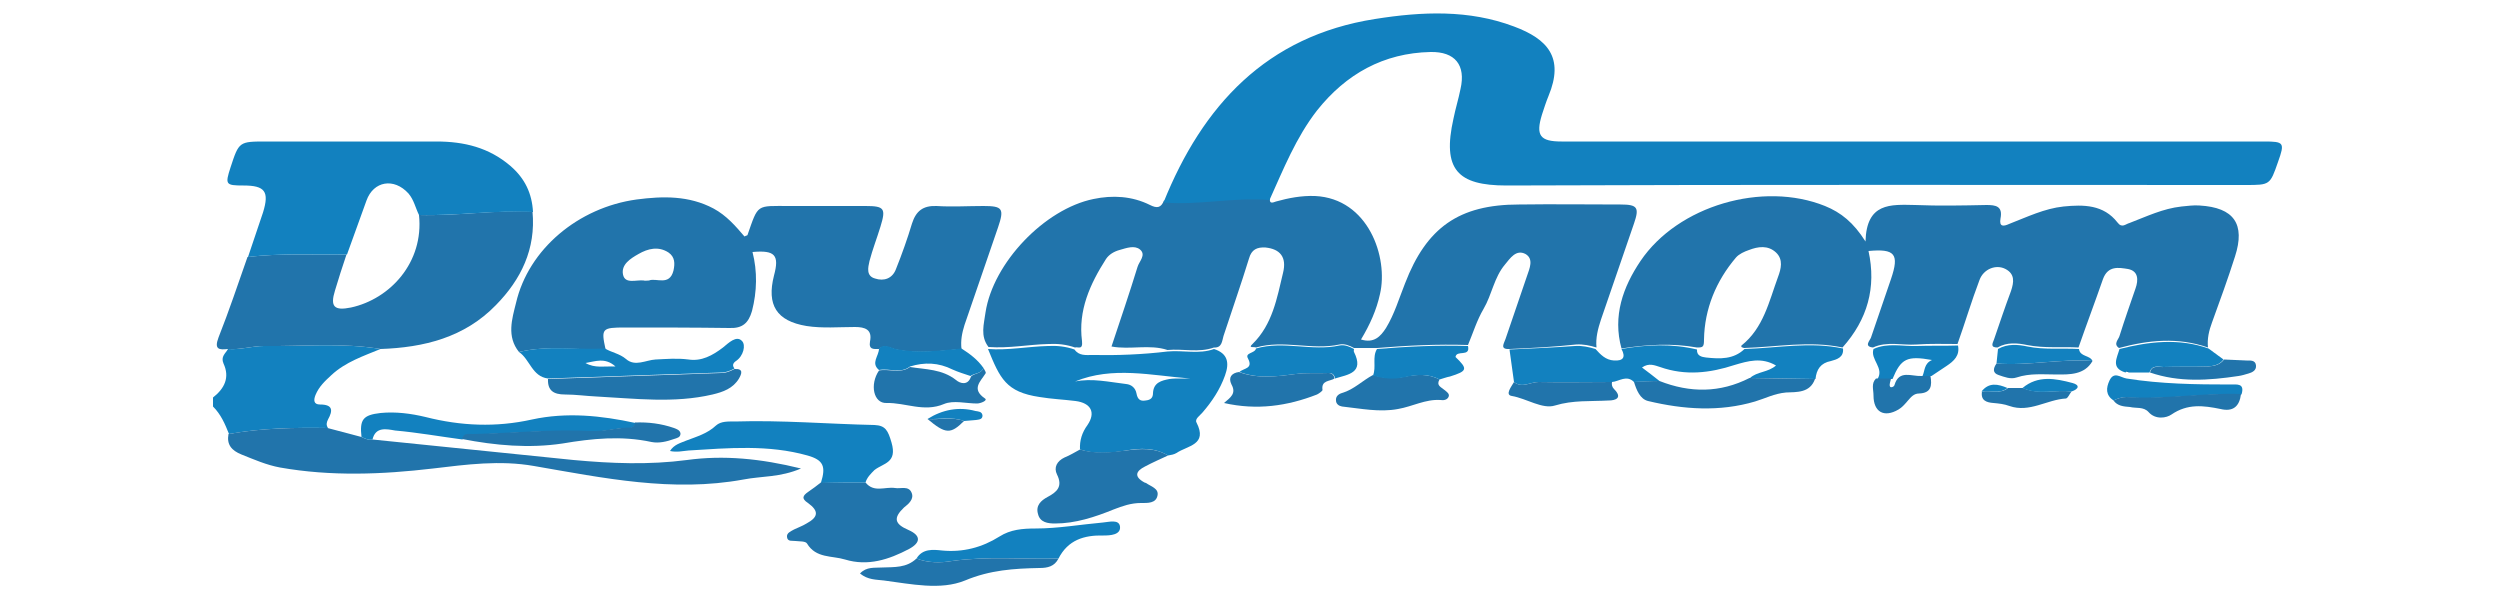
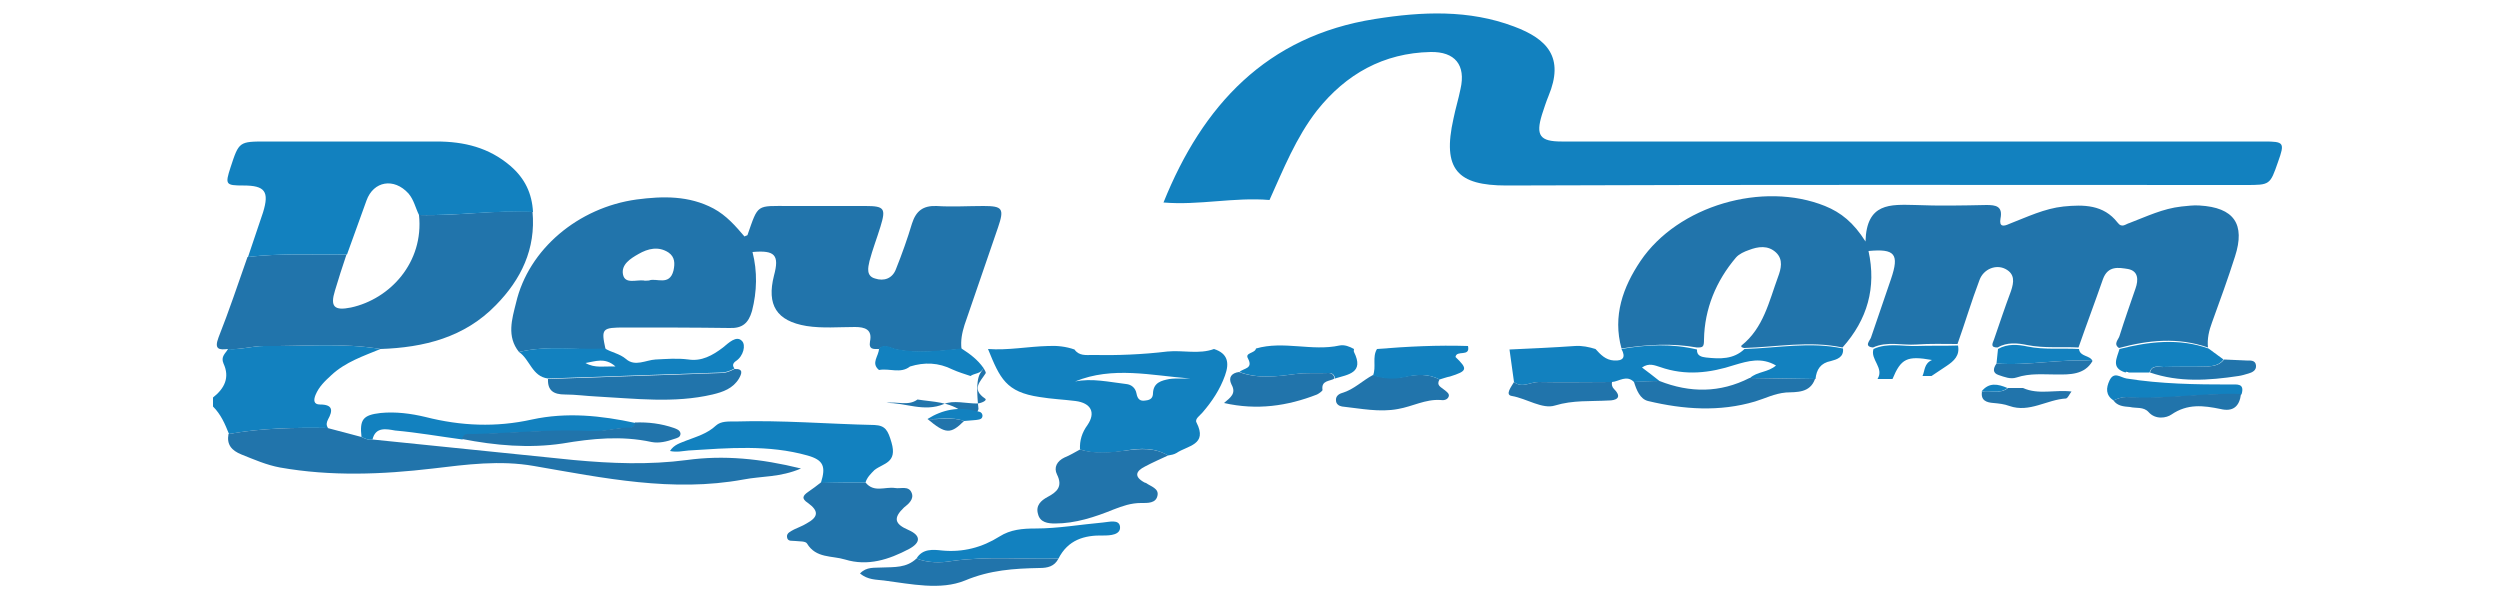
<svg xmlns="http://www.w3.org/2000/svg" xmlns:xlink="http://www.w3.org/1999/xlink" version="1.1" id="Layer_1" x="0px" y="0px" viewBox="0 0 500 120" style="enable-background:new 0 0 500 120;" xml:space="preserve">
  <style type="text/css">
	.st0{clip-path:url(#SVGID_2_);fill:#1281BF;}
	.st1{clip-path:url(#SVGID_2_);fill:#2174AB;}
</style>
  <g>
    <defs>
      <rect id="SVGID_1_" x="42.5" y="2.2" width="415" height="115.7" />
    </defs>
    <clipPath id="SVGID_2_">
      <use xlink:href="#SVGID_1_" style="overflow:visible;" />
    </clipPath>
    <path class="st0" d="M76.1,69.8c-3.4,1.4-7,2.6-9.8,5.2c-1.3,1.2-2.5,2.3-3.2,4c-0.4,1-0.4,1.9,0.9,1.9c2.6,0,2.6,1.2,1.6,3   c-0.3,0.6-0.4,1.1,0,1.7c-6.6-0.1-13.3,0-19.8,1.2c-0.8-2-1.6-3.9-3.2-5.5v-1.8c2.3-1.8,3.4-4,2.1-6.8c-0.6-1.4,0.4-2,0.9-2.9   c2.4,0.2,4.8-0.6,7.2-0.6C60.6,69.3,68.4,68.5,76.1,69.8" />
-     <path class="st1" d="M301.9,69.8c-2,0.1-1.1-1.1-0.8-2c1.4-4.2,2.9-8.4,4.3-12.6c0.5-1.5,1.4-3.4-0.3-4.4c-1.9-1-3.1,0.9-4.1,2.1   c-2.2,2.6-2.6,6-4.3,8.9c-1.3,2.2-2.1,4.8-3.1,7.2c-6.1-0.2-12.1,0.1-18.2,0.6c-1.5,0-3.1,0-4.6,0c-0.9-0.5-1.9-0.9-2.9-0.7   c-5.5,1.2-11.2-1-16.7,0.6c-0.3-0.2-1.7,0.2-0.7-0.7c4-3.9,4.9-9.2,6.1-14.2c0.8-3.2-0.6-4.8-3.5-5.1c-1.7-0.1-2.8,0.4-3.3,2.2   c-1.6,5.2-3.4,10.3-5.1,15.5c-0.3,1-0.3,2.4-1.9,2.3c-3.1,1.1-6.2,0.2-9.3,0.5c-3.6-1.2-7.5,0-11.2-0.7c1.8-5.4,3.6-10.7,5.2-15.9   c0.3-1.1,1.8-2.4,0.5-3.5c-1.1-0.9-2.7-0.3-4.1,0.1c-1.1,0.3-2.1,0.9-2.7,1.8c-3.2,5-5.6,10.3-4.8,16.4c0.2,1.9-0.8,1.1-1.4,1.3   c-1.7-0.6-3.5-0.8-5.3-0.7c-4,0.1-7.9,0.9-12,0.6c-1.7-2.2-0.9-4.6-0.6-6.9c1.5-9.9,11.8-20.7,21.6-22.7c3.8-0.8,7.7-0.6,11.3,1.2   c1.4,0.7,2.2,0.6,2.8-0.9c7.1,0.6,14.1-1,21.2-0.5c-0.2,1.3,0.6,0.9,1.2,0.7c2.5-0.7,5.1-1.2,7.8-1.1c10.7,0.5,14.7,12.3,13,19.6   c-0.7,3.2-2,6.1-3.8,9.1c2.6,0.8,3.9-0.6,5-2.3c1.7-2.8,2.6-5.9,3.8-8.9c4.3-11.2,10.8-15.8,22.8-15.8c6.8-0.1,13.6,0,20.3,0   c3.4,0,3.8,0.6,2.7,3.8c-2.2,6.4-4.4,12.8-6.6,19.2c-0.6,1.8-1.1,3.7-0.9,5.6c-1.3-0.4-2.7-0.7-4.1-0.6   C310.7,69.4,306.3,69.6,301.9,69.8" />
    <path class="st1" d="M324.3,69.7c-1.8-6.5,0.3-12.3,3.8-17.5c7.5-11.1,24.5-16,36.9-11c3.2,1.3,5.7,3.3,8.1,7.1   c0.2-7.8,5-7.4,9.9-7.3c4.8,0.2,9.5,0.1,14.3,0c1.8,0,3.3,0.2,2.8,2.7c-0.3,1.7,0.6,1.6,1.7,1.1c3.6-1.4,7.1-3.1,10.9-3.5   c4-0.4,8-0.4,10.8,3.2c0.9,1.2,1.6,0.3,2.4,0.1c3.4-1.3,6.7-2.9,10.4-3.3c1.2-0.1,2.4-0.3,3.6-0.2c6.9,0.4,9.2,3.7,7.1,10.2   c-1.4,4.4-3,8.8-4.6,13.2c-0.6,1.6-1,3.3-0.8,5c-6-2.1-11.9-1.5-17.8,0.1c-1.2-0.8-0.1-1.7,0.1-2.4c1-3.2,2.1-6.3,3.2-9.5   c0.6-1.7,0.6-3.5-1.5-3.9c-1.9-0.3-4-0.7-5,2c-1.6,4.6-3.3,9.1-4.9,13.7c-3.4-0.2-6.8,0.2-10.3-0.5c-1.9-0.4-4-0.6-5.9,0.5   c-1.5,0-1-0.8-0.7-1.6c1.1-3.2,2.2-6.5,3.4-9.7c0.6-1.8,0.8-3.4-1.1-4.4c-1.9-1-4.4,0-5.2,2.2c-1.6,4.2-2.9,8.6-4.4,12.8   c-2.7,0-5.5-0.1-8.2,0.1c-2.9,0.2-5.9-0.7-8.7,0.6c-1.9-0.2-0.6-1.4-0.4-2c1.3-3.9,2.7-7.8,4-11.7c1.7-5,0.8-6.1-4.5-5.6   c1.6,7.3-0.2,13.7-5.2,19.3c-6.6-1.4-13.1-0.1-19.7,0.1c-0.2-0.1-0.4-0.1-0.5-0.2c0,0-0.1-0.2,0-0.3c4.4-3.5,5.5-8.8,7.3-13.7   c0.6-1.6,1.1-3.5-0.4-4.9c-1.6-1.5-3.6-1.2-5.4-0.5c-0.9,0.3-2,0.8-2.6,1.5c-4,4.7-6.3,10.3-6.4,16.4c0,1.5-0.2,1.6-1.4,1.6   C334.4,68.6,329.4,68.9,324.3,69.7" />
    <path class="st0" d="M253.9,40c-7.1-0.6-14.1,1.1-21.2,0.5c7.8-19.4,20.6-33.3,42.3-36.7c9.4-1.5,18.8-1.9,27.8,1.5   c6.7,2.5,10.1,6.2,6.9,13.9c-0.5,1.2-0.9,2.5-1.3,3.7c-1.3,4.2-0.4,5.4,3.9,5.4c46.8,0,93.7,0,140.5,0c4,0,4.2,0.2,2.8,4.1   C454,37,454,37,449.1,37c-49.3,0-98.5-0.1-147.8,0.1c-9.8,0-12.9-3.2-10.6-13.4c0.4-2,1-3.9,1.4-5.9c1.1-4.8-1.1-7.5-6-7.4   c-9.4,0.2-16.9,4.4-22.7,11.7C259.2,27.5,256.7,33.8,253.9,40" />
    <path class="st1" d="M103.8,70.4c-2.5-3.1-1.4-6.6-0.6-9.8c2.5-10.8,12.5-19.1,24.1-20.7c5.3-0.7,10.5-0.8,15.4,1.8   c2.6,1.4,4.4,3.5,6.2,5.6c0.3-0.2,0.6-0.2,0.6-0.3c2.2-6.3,1.7-5.8,8.4-5.8c5.1,0,10.1,0,15.2,0c3.8,0,4.1,0.5,3,4.1   c-0.7,2.3-1.6,4.6-2.2,6.9c-0.3,1.3-0.7,3,1.1,3.5c1.8,0.6,3.5,0,4.2-1.9c1.2-3,2.3-6.1,3.2-9.1c0.8-2.5,2.2-3.6,4.9-3.5   c3.1,0.2,6.3,0,9.4,0c3.8,0,4.2,0.5,2.9,4.3c-2.2,6.5-4.5,13-6.7,19.5c-0.5,1.6-0.8,3.1-0.6,4.8c-4.4,0.4-8.7,1-13.1,0.1   c-1-0.2-2.3-1.1-3.4-0.1c-1,0-2.1,0.2-1.8-1.5c0.5-2.4-1-2.9-3-2.9c-3.2,0-6.5,0.3-9.7-0.2c-6-1-8-4.2-6.5-10.1   c1.1-4.1,0.2-5.1-4.3-4.7c1,3.9,0.9,7.9-0.1,11.8c-0.7,2.4-1.9,3.5-4.5,3.4c-7-0.1-14-0.1-20.9-0.1c-4.6,0-4.8,0.2-3.9,4.3   C115.3,70.1,109.5,69,103.8,70.4 M129.8,56.1c1.4-0.6,4.1,1.2,4.9-2c0.3-1.4,0.3-2.7-1-3.6c-2-1.3-4.1-0.8-6,0.3   c-1.6,0.9-3.5,2.1-3.1,4.1c0.4,2,2.7,1,4.2,1.2C129,56.2,129.2,56.1,129.8,56.1" />
    <path class="st1" d="M76.1,69.8c-7.7-1.3-15.5-0.5-23.3-0.6c-2.4,0-4.8,0.8-7.2,0.6c-1.8,0.2-2.8,0.1-1.9-2.3   c2.1-5.3,3.9-10.7,5.8-16.1c6.6-0.8,13.2-0.4,19.8-0.5c-0.8,2.4-1.6,4.8-2.3,7.2c-1,3.2-0.2,4.1,3.2,3.4C78,59.8,84.8,52.5,83.8,43   c7.6,0.2,15.1-1,22.7-0.7c0.7,7.5-2.3,13.6-7.3,18.7C92.9,67.5,84.8,69.5,76.1,69.8" />
    <path class="st0" d="M69.4,50.9c-6.6,0.1-13.2-0.3-19.8,0.5c1-3,2-5.9,3-8.9c1.3-4.2,0.4-5.4-3.9-5.4c-3.6,0-3.7-0.2-2.6-3.6   c1.7-5.2,1.7-5.2,7.2-5.2c11.3,0,22.7,0,34,0c5.5,0,10.5,1.2,14.8,4.9c2.9,2.5,4.3,5.5,4.5,9.2C98.9,42,91.4,43.2,83.8,43   c-0.7-1.4-1-3-2.1-4.3c-2.9-3.2-7-2.5-8.4,1.4C72,43.7,70.7,47.3,69.4,50.9" />
    <path class="st0" d="M233.5,70.3c3.1-0.3,6.3,0.6,9.3-0.5c2.8,0.9,3.1,2.8,2.2,5.3c-1,2.8-2.6,5.2-4.5,7.4c-0.5,0.6-1.6,1.3-1.2,2   c2.3,4.5-1.8,4.6-4,6.1c-0.5,0.3-1.1,0.4-1.7,0.5c-2.7-1.6-5.5-1.5-8.4-1c-3.1,0.5-6.1,0.8-9.2-0.2c-0.1-1.8,0.4-3.4,1.5-4.9   c1.7-2.5,0.7-4.4-2.4-4.8c-2.4-0.3-4.8-0.4-7.2-0.8c-6.7-1-7.9-3.7-10.3-9.6c4,0.3,8-0.5,12-0.6c1.8-0.1,3.6,0.1,5.3,0.7   c0.9,1.3,2.3,1.1,3.5,1.1C223.5,71.1,228.5,70.9,233.5,70.3 M215,76.3c3.4-0.7,6.8,0.1,10.2,0.5c1.1,0.1,1.9,0.8,2.1,1.9   c0.2,1.1,0.7,1.6,1.8,1.4c1-0.1,1.5-0.5,1.5-1.5c0.1-2.1,1.7-2.5,3.3-2.8c0.7-0.1,1.4-0.1,2.1-0.1c0.7,0,1.4,0,2,0   C230.3,75.1,222.5,73.2,215,76.3" />
    <path class="st1" d="M45.7,86.8c6.6-1.2,13.2-1.3,19.8-1.2c2.3,0.6,4.5,1.2,6.8,1.8c0.7,0.3,1.4,0.7,2.2,0.5   c13.4,1.4,26.8,2.7,40.2,4.1c7.6,0.7,15.1,1,22.7,0c7.3-1,14.7-0.3,22.8,1.7c-4.2,1.8-7.9,1.5-11.5,2.2c-14.2,2.6-28-0.3-41.9-2.7   c-6.8-1.2-13.5-0.3-20.2,0.5c-10.2,1.2-20.4,1.6-30.6-0.2c-2.7-0.5-5.2-1.6-7.7-2.6C46.3,90.1,45.3,88.9,45.7,86.8" />
    <path class="st0" d="M348.9,69.8c6.6-0.2,13.1-1.5,19.7-0.1c0.2,1.8-1.3,2.2-2.4,2.5c-2.1,0.4-2.9,1.7-3.1,3.6   c-4.4-0.1-8.7-0.1-13.1-0.2c1.4-1.3,3.6-1.1,5.2-2.5c-2.9-1.7-5.6-0.9-8.3-0.1c-4.9,1.6-9.8,2.2-14.9,0.4c-1-0.3-2.2-0.9-3.6,0.1   c1.3,1,2.4,1.8,3.5,2.7c-1.7,0.1-3.4,0.1-5.1,0.2c-1.5-1.5-3-0.1-4.4,0c-4.9,0-9.8,0.1-14.7,0c-1.6,0-3.3,1.3-4.9,0   c-0.3-2.2-0.6-4.4-0.9-6.5c4.4-0.2,8.8-0.4,13.1-0.7c1.4-0.1,2.8,0.2,4.1,0.6c1,1.1,2,2.2,3.7,2.3c1.8,0.1,2.4-0.6,1.5-2.3   c5-0.9,10.1-1.1,15.1,0.1c-0.1,1.3,1,1.5,1.8,1.6C344,71.8,346.7,71.9,348.9,69.8" />
    <path class="st1" d="M173.1,96.5c1.7,2.1,3.9,0.8,5.9,1.1c1.1,0.2,2.7-0.5,3.3,0.9c0.6,1.3-0.6,2.3-1.5,3c-2.2,2.1-1.9,3.3,0.9,4.5   c2.5,1.1,2.5,2.5,0.1,3.8c-4,2.1-8.2,3.5-12.8,2.1c-2.6-0.8-5.8-0.2-7.6-3.2c-0.3-0.5-1.5-0.4-2.3-0.5c-0.6-0.1-1.6,0.2-1.7-0.8   c-0.1-0.8,0.7-1.1,1.4-1.5c0.8-0.4,1.7-0.7,2.5-1.2c2.4-1.3,2.5-2.5,0.3-4.1c-1.4-0.9-1-1.5,0-2.2c0.9-0.6,1.8-1.3,2.7-2   C167.2,96.5,170.1,96.5,173.1,96.5" />
    <path class="st0" d="M173.1,96.5c-3,0-5.9,0-8.9,0c1-3.2,0.5-4.5-2.7-5.4c-7.8-2.2-15.8-1.5-23.8-1c-1.2,0.1-2.3,0.4-3.7,0.1   c0.8-1.3,2.1-1.6,3.3-2.1c2.1-0.8,4.2-1.4,5.9-3c1-0.9,2.5-0.8,3.8-0.8c9.3-0.3,18.6,0.5,27.9,0.7c2.2,0.1,2.7,1.1,3.4,3.5   c1.2,4.1-1.6,4.1-3.4,5.5C174.1,94.8,173.4,95.5,173.1,96.5" />
    <path class="st1" d="M216,89.9c3,0.9,6.1,0.6,9.2,0.2c2.9-0.4,5.8-0.6,8.4,1c-1.5,0.7-3.1,1.4-4.6,2.2c-1.8,0.9-2.3,2-0.1,3.2   c0.1,0,0.2,0.1,0.3,0.1c1,0.7,2.6,1.1,2.3,2.5c-0.3,1.6-2,1.5-3.3,1.5c-2,0-3.7,0.6-5.5,1.3c-3.7,1.5-7.6,2.8-11.7,2.8   c-1.4,0-3-0.2-3.4-1.9c-0.5-1.7,0.6-2.7,1.9-3.4c1.9-1,3.1-2.1,1.9-4.5c-0.7-1.4,0-2.7,1.5-3.4C213.9,91.1,214.9,90.5,216,89.9" />
    <path class="st0" d="M103.8,70.4c5.7-1.4,11.5-0.4,17.2-0.7c1.3,0.8,2.9,1,4.2,2.1c1.8,1.6,4,0.2,5.9,0.1c2.2-0.1,4.3-0.3,6.6,0   c2.6,0.4,4.8-0.8,6.9-2.4c1.1-0.9,2.7-2.5,3.8-1.3c0.8,0.8,0.3,3-1.2,4c-0.6,0.4-0.8,0.9-0.3,1.5c-0.8,0.4-1.6,0.8-2.6,0.8   c-11.6,0.4-23.1,0.8-34.7,1.2C106.4,75.3,106,71.9,103.8,70.4 M117.1,72.6c1.9,1.1,3.8,0.6,6,0.7C121,71.4,119,72.3,117.1,72.6" />
    <path class="st1" d="M109.6,75.8c11.6-0.4,23.1-0.8,34.7-1.2c1,0,1.8-0.4,2.6-0.8c1.9-0.1,1.4,1,0.9,1.9c-1.2,2-3.2,2.7-5.3,3.2   c-7.7,1.8-15.5,0.8-23.2,0.4c-2.1-0.1-4.2-0.4-6.3-0.4C110.7,78.9,109.5,78.1,109.6,75.8" />
    <path class="st0" d="M74.5,87.9c-0.8,0.2-1.5-0.2-2.2-0.5c-0.4-3.5,0.3-4.4,3.8-4.8c3-0.3,6.1,0.1,9,0.8c7.1,1.8,14.1,2.1,21.3,0.5   c6.9-1.5,13.8-0.8,20.7,0.7c-0.1,0.5-0.4,1-1,1c-2.6-0.1-5.2,0.8-7.8,0.7c-7.9-0.4-15.8,0.4-23.6,0.6c-0.9,0-1.9-0.2-2.2,1   c-4.5-0.6-9-1.4-13.5-1.8C77.3,85.8,75.1,85.3,74.5,87.9" />
    <path class="st0" d="M183.3,111.7c1.2-2,3.3-1.8,5.1-1.6c4.2,0.4,8-0.6,11.5-2.8c2.2-1.4,4.6-1.6,7.2-1.6c4.5,0,9-0.8,13.5-1.2   c1.2-0.1,3.2-0.7,3.4,0.8c0.2,1.7-2,1.8-3.3,1.8c-3.9-0.1-7.1,0.9-9,4.6c-7.1,0.2-14.2-0.5-21.3,0.5   C188.1,112.6,185.6,112.6,183.3,111.7" />
-     <path class="st1" d="M196.7,73.6c0.2,0.4,0.6,0.9,0.4,1.1c-1,1.6-2.9,3.1-0.1,5c0.6,0.4-0.9,1-1.6,1c-2.2,0-4.7-0.7-6.6,0.1   c-4,1.7-7.7-0.3-11.5-0.2c-2.6,0.1-3.4-3.7-1.5-6.5c2-0.4,4.3,0.7,6.2-0.7c3.1,0.5,6.4,0.4,9.2,2.6c0.8,0.7,2.4,1.2,3-0.7   C194.9,74.6,196.2,74.8,196.7,73.6" />
+     <path class="st1" d="M196.7,73.6c0.2,0.4,0.6,0.9,0.4,1.1c-1,1.6-2.9,3.1-0.1,5c0.6,0.4-0.9,1-1.6,1c-2.2,0-4.7-0.7-6.6,0.1   c-4,1.7-7.7-0.3-11.5-0.2c2-0.4,4.3,0.7,6.2-0.7c3.1,0.5,6.4,0.4,9.2,2.6c0.8,0.7,2.4,1.2,3-0.7   C194.9,74.6,196.2,74.8,196.7,73.6" />
    <path class="st1" d="M326.8,76.4c1.7-0.1,3.4-0.2,5.1-0.2c6.1,2.4,12.1,2.4,18-0.6c4.4,0.1,8.7,0.1,13.1,0.2   c-1,2.8-3.6,2.6-5.8,2.7c-2.3,0.2-4.2,1.2-6.2,1.8c-7.1,2.1-14.3,1.6-21.4-0.1C328,79.8,327.3,78,326.8,76.4" />
    <path class="st0" d="M251.2,69.7c5.5-1.6,11.2,0.6,16.7-0.6c1-0.2,2,0.2,2.9,0.7c0,0.2-0.1,0.4,0,0.6c2.1,4.2-1.2,4.5-3.8,5.3   c-0.1-0.7-0.5-1.1-1.2-1.1c-2.2,0.1-4.4-0.1-6.6,0.2c-3.8,0.5-7.6,1-11.3-0.4c0.8-0.8,2.8-0.6,1.7-2.7   C248.9,70.5,251,70.7,251.2,69.7" />
    <path class="st1" d="M183.3,111.7c2.3,0.9,4.8,0.9,7.1,0.5c7.1-1,14.2-0.3,21.3-0.5c-0.8,1.6-2.2,1.9-3.8,1.9   c-5.1,0.1-9.9,0.4-14.9,2.5c-4.9,2-10.8,0.7-16.2,0c-1.6-0.2-3.2-0.1-4.8-1.4c1.3-1.4,2.9-1.1,4.4-1.2   C178.9,113.4,181.3,113.6,183.3,111.7" />
    <path class="st1" d="M287.9,75.9c-0.7,1.2,0.3,1.5,1,2.1c0.5,0.4,1.1,0.8,0.8,1.4c-0.3,0.6-1,0.7-1.6,0.6c-3-0.2-5.6,1.3-8.5,1.8   c-3.7,0.7-7.5-0.1-11.2-0.5c-0.6-0.1-1.2-0.5-1.2-1.2c-0.1-0.8,0.5-1.3,1.2-1.5c2.4-0.7,4.1-2.5,6.2-3.6c2.1,0.6,4.2,0.8,6.5,0.3   C283.3,74.9,285.7,74.7,287.9,75.9" />
    <path class="st1" d="M247.8,74.4c3.7,1.4,7.6,0.9,11.3,0.4c2.2-0.3,4.4-0.1,6.6-0.2c0.7,0,1.1,0.4,1.2,1.1   c-0.9,0.6-2.7,0.3-2.4,2.3c0,0.2-0.7,0.7-1.1,0.9c-5.9,2.3-12,3.2-18.6,1.7c1.3-1.1,2.5-1.9,1.5-3.7   C245.6,75.5,246.3,74.6,247.8,74.4" />
    <path class="st1" d="M92.4,87.8c0.3-1.3,1.3-1,2.2-1c7.9-0.2,15.8-1,23.6-0.6c2.7,0.1,5.2-0.7,7.8-0.7c0.6,0,0.9-0.4,1-1   c2.6-0.1,5.2,0.2,7.8,1.1c0.5,0.2,1.2,0.4,1.3,1.1c0,0.8-0.7,0.9-1.3,1.1c-1.4,0.5-3,0.9-4.5,0.6c-6-1.3-11.9-0.7-17.8,0.3   C105.8,89.7,99.1,89.1,92.4,87.8" />
    <path class="st0" d="M287.9,75.9c-2.2-1.2-4.6-1-6.8-0.5c-2.3,0.5-4.3,0.4-6.5-0.3c0.7-1.7-0.2-3.7,0.8-5.3   c6.1-0.5,12.1-0.8,18.2-0.6c0.5,2.3-2.3,0.7-2.5,2.2c2.5,2.4,2.4,2.8-1.1,3.9C289.4,75.4,288.6,75.7,287.9,75.9" />
    <path class="st0" d="M423.9,69.8c5.9-1.5,11.9-2.2,17.8-0.1c1,0.7,2,1.5,3,2.2c-0.8,1.1-2,1.3-3.2,1.4c-2.9,0.1-5.8,0-8.8,0.1   c-1,0-2.3-0.5-2.8,1.1c-1.4,0-2.8,0-4.2,0c-0.2-0.3-0.4-0.3-0.6,0C422.1,73.6,423.4,71.6,423.9,69.8" />
    <path class="st1" d="M302.8,76.4c1.6,1.3,3.3,0,4.9,0c4.9,0.1,9.8,0,14.7,0c-0.1,0.5,0,1,0.4,1.4c1.8,1.8,0.3,2.3-1.1,2.3   c-3.6,0.2-7.1-0.1-10.7,1c-2.5,0.8-5.7-1.4-8.6-1.9C300.9,79,302.3,77.3,302.8,76.4" />
    <path class="st0" d="M422.7,80.1c-1.6-1.1-1.5-2.5-0.8-4c0.9-1.9,2.2-0.6,3.4-0.4c6.9,1.1,13.8,1.2,20.8,1.2c1.3,0,2.9-0.3,2.2,2   c-7.6-0.3-15.2,1.1-22.9,0.6C424.3,79.4,423.5,79.7,422.7,80.1" />
    <path class="st0" d="M196.7,73.6c-0.5,1.2-1.8,1-2.6,1.6c-1.2-0.4-2.5-0.8-3.6-1.3c-2.8-1.4-5.6-1.5-8.5-0.6   c-1.9,1.5-4.1,0.3-6.2,0.7c-1.7-1.4,0-2.8,0-4.3c1.1-1.1,2.4-0.1,3.4,0.1c4.4,0.9,8.8,0.3,13.1-0.1C194,70.8,195.5,71.9,196.7,73.6   " />
    <path class="st0" d="M374.7,69.8c2.8-1.3,5.8-0.5,8.7-0.6c2.7-0.1,5.4,0,8.2-0.1c0.4,2-0.8,3.1-2.3,4.1c-1,0.7-2,1.3-3,2l-1.8,0   c0.5-1.1,0.3-2.5,1.9-3.2c-5-0.9-6.2-0.3-7.9,3.8c-1,0-2,0-3,0C376.9,73.6,374,71.9,374.7,69.8" />
    <path class="st1" d="M422.7,80.1c0.8-0.4,1.7-0.7,2.6-0.7c7.6,0.5,15.3-0.9,22.9-0.6c-0.3,2.5-1.6,3.6-4.1,3   c-3.4-0.7-6.6-1.1-9.8,1.1c-1,0.7-3.2,1.1-4.6-0.5c-1-1.1-2.5-0.7-3.7-1C424.7,81.3,423.5,81.2,422.7,80.1" />
-     <path class="st1" d="M384.3,75.2l1.8,0c0.3,1.9,0.2,3.4-2.3,3.5c-1,0-1.6,0.7-2.2,1.4c-0.6,0.7-1.2,1.4-1.9,1.8   c-2.9,1.7-5,0.5-5-2.8c0-1.2-0.5-2.4,0.5-3.4c1,0,2,0,3,0c-0.1,0.6-0.4,1.2-0.2,1.6c0.1,0.3,0.8,0.1,0.9-0.3   C379.8,73.9,382.3,75.3,384.3,75.2" />
    <path class="st1" d="M430,74.5c0.4-1.6,1.8-1,2.8-1.1c2.9-0.1,5.8,0,8.8-0.1c1.2-0.1,2.4-0.3,3.2-1.4c1.5,0.1,3,0.1,4.5,0.2   c0.8,0,1.8-0.1,1.9,1c0.1,1-0.8,1.4-1.5,1.6c-0.7,0.2-1.3,0.4-2,0.5C441.7,76.1,435.8,76.5,430,74.5" />
    <path class="st0" d="M399.6,69.8c1.9-1.1,4-0.9,5.9-0.5c3.4,0.7,6.9,0.3,10.3,0.5c0.2,1.6,2.2,1.2,2.7,2.4   c-6.4-0.5-12.8,1-19.2,0.5L399.6,69.8z" />
    <path class="st1" d="M399.3,72.7c6.4,0.5,12.8-1,19.2-0.5c-1.6,2.8-4.6,2.7-7.1,2.7c-2.7,0-5.4-0.3-8.1,0.6   c-1.2,0.4-2.4-0.1-3.6-0.5C398.5,74.6,398.6,73.7,399.3,72.7" />
    <path class="st1" d="M414.3,78.3c-0.4,0.5-0.7,1.3-1.1,1.4c-3.8,0.2-7.3,2.9-11.3,1.5c-1.1-0.4-2.1-0.5-3.2-0.6   c-1.4-0.1-2.6-0.5-2.3-2.3c1.7-0.3,3.6,0.6,5.2-0.7c1,0,2,0,3,0C407.7,79,411,77.9,414.3,78.3" />
-     <path class="st0" d="M414.3,78.3c-3.3-0.4-6.6,0.8-9.8-0.7c3.1-2.6,6.6-1.9,10-1C416,77,415.8,77.8,414.3,78.3" />
    <path class="st0" d="M185.5,83.8c3-1.9,6.3-2.5,9.6-1.6c0.6,0.1,1.3,0.1,1.4,0.9c0,0.8-0.7,0.8-1.3,0.9c-0.8,0.1-1.6,0.1-2.4,0.2   C190.4,83.3,187.9,83.9,185.5,83.8" />
    <path class="st1" d="M185.5,83.8c2.4,0.2,4.9-0.5,7.3,0.4C190.1,86.9,189.1,86.8,185.5,83.8" />
    <path class="st0" d="M401.5,77.6c-1.6,1.3-3.5,0.4-5.2,0.7C397.8,76.4,399.6,76.8,401.5,77.6" />
    <path class="st1" d="M425.2,74.4c0.2-0.3,0.4-0.3,0.6,0L425.2,74.4z" />
  </g>
</svg>